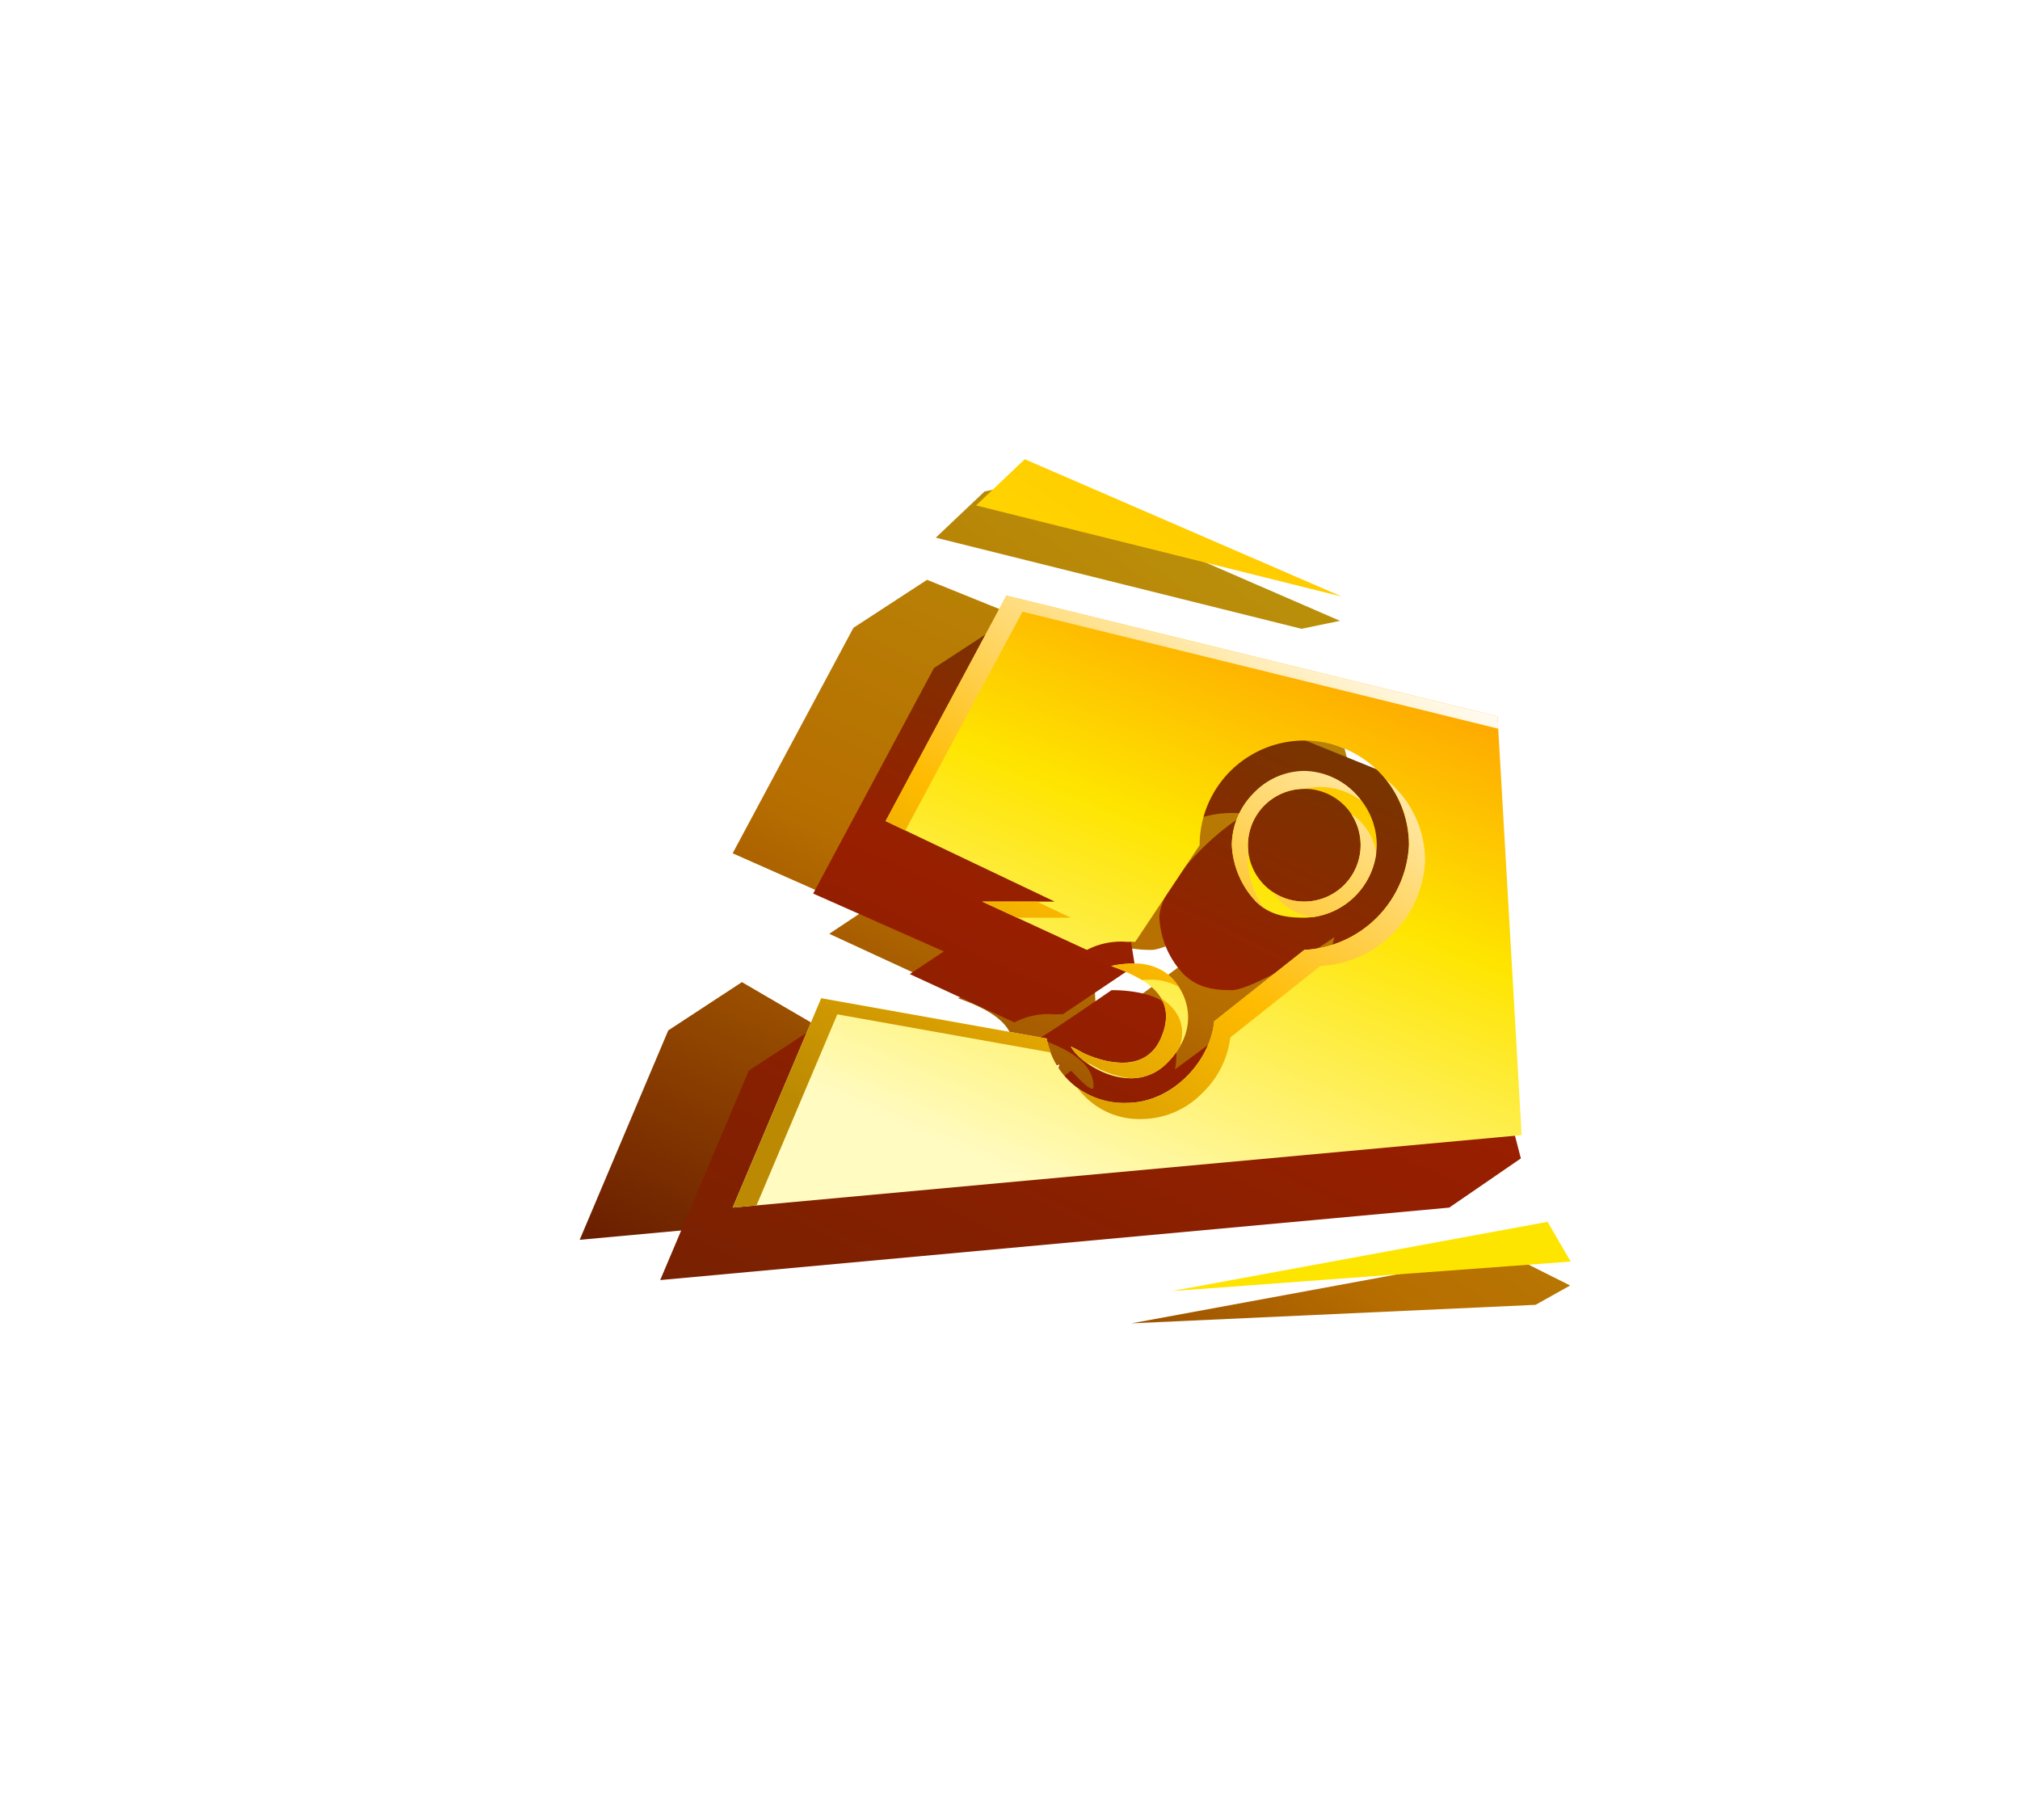
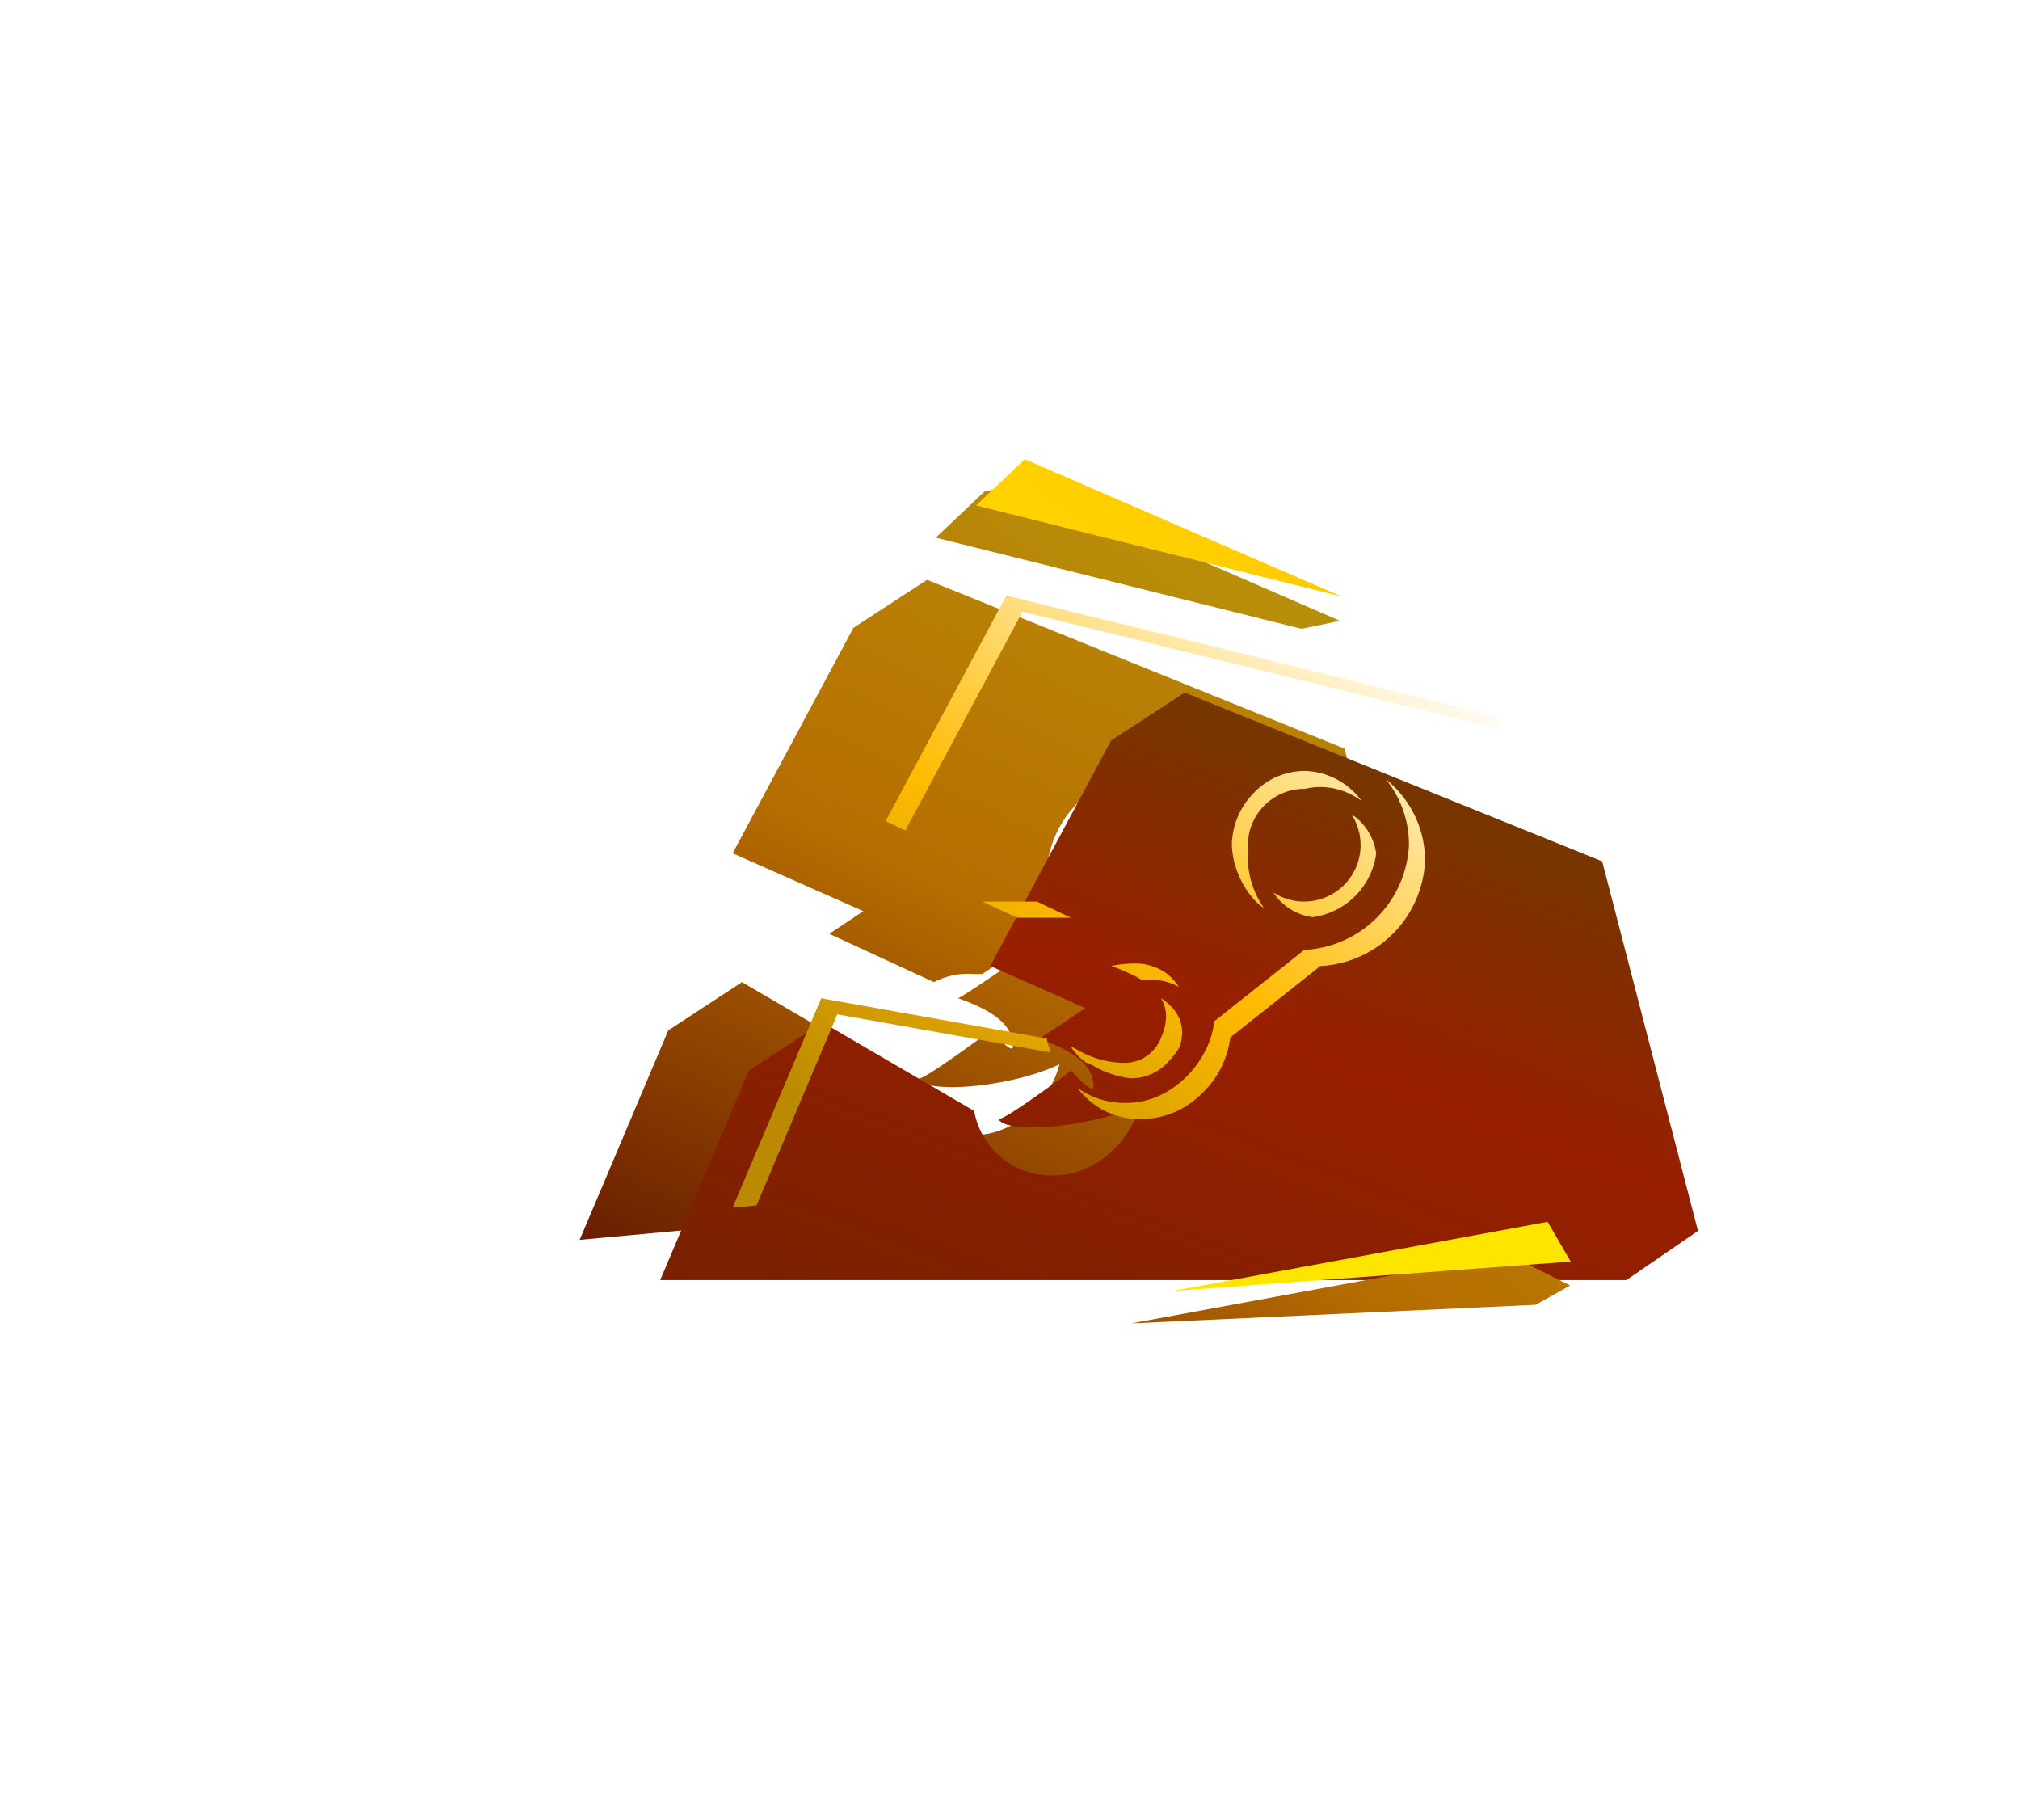
<svg xmlns="http://www.w3.org/2000/svg" width="250.895" height="225.959" viewBox="0 0 250.895 225.959">
  <defs>
    <linearGradient id="linear-gradient" x1="0.884" y1="0.139" x2="0.033" y2="1.028" gradientUnits="objectBoundingBox">
      <stop offset="0" stop-color="#b9920b" />
      <stop offset="0.523" stop-color="#b76e00" />
      <stop offset="1" stop-color="#6a1d00" />
    </linearGradient>
    <filter id="Контур_73" x="0" y="0" width="250.895" height="225.959" filterUnits="userSpaceOnUse">
      <feOffset dx="-10" dy="-2" input="SourceAlpha" />
      <feGaussianBlur stdDeviation="24" result="blur" />
      <feFlood flood-color="#ffc600" />
      <feComposite operator="in" in2="blur" />
      <feComposite in="SourceGraphic" />
    </filter>
    <linearGradient id="linear-gradient-2" x1="0.884" y1="0.139" x2="0.033" y2="1.028" gradientUnits="objectBoundingBox">
      <stop offset="0" stop-color="#5d4800" />
      <stop offset="0.523" stop-color="#981f00" />
      <stop offset="1" stop-color="#782101" />
    </linearGradient>
    <filter id="Контур_76" x="67" y="62" width="136.895" height="111.959" filterUnits="userSpaceOnUse">
      <feOffset dy="3" input="SourceAlpha" />
      <feGaussianBlur stdDeviation="5" result="blur-2" />
      <feFlood flood-color="#7d4200" flood-opacity="0.969" />
      <feComposite operator="in" in2="blur-2" />
      <feComposite in="SourceGraphic" />
    </filter>
    <linearGradient id="linear-gradient-3" x1="0.983" y1="0.146" x2="0.265" y2="0.98" gradientUnits="objectBoundingBox">
      <stop offset="0" stop-color="#ff6f00" />
      <stop offset="0.54" stop-color="#fee500" />
      <stop offset="1" stop-color="#fffbc1" />
    </linearGradient>
    <linearGradient id="linear-gradient-4" x1="0.983" y1="0.146" x2="0.265" y2="0.98" gradientUnits="objectBoundingBox">
      <stop offset="0" stop-color="#fff" />
      <stop offset="0.54" stop-color="#fb0" />
      <stop offset="1" stop-color="#bc8a02" />
    </linearGradient>
    <filter id="Объединение_25" x="101.23" y="45.026" width="108.785" height="134.302" filterUnits="userSpaceOnUse">
      <feOffset dy="3" input="SourceAlpha" />
      <feGaussianBlur stdDeviation="5" result="blur-3" />
      <feFlood flood-color="#7d4200" flood-opacity="0.969" />
      <feComposite operator="in" in2="blur-3" />
      <feComposite in="SourceGraphic" />
    </filter>
    <linearGradient id="linear-gradient-6" x1="0.983" y1="0.146" x2="0.265" y2="0.98" gradientUnits="objectBoundingBox">
      <stop offset="0" stop-color="#ffc600" />
      <stop offset="0.54" stop-color="#fee500" />
      <stop offset="1" stop-color="#fee400" />
    </linearGradient>
  </defs>
  <g id="steam" transform="translate(134.072 94.832)">
    <g transform="matrix(1, 0, 0, 1, -134.07, -94.83)" filter="url(#Контур_73)">
      <path id="Контур_73-2" data-name="Контур 73" d="M1607.928,2115.127l11-26,9.154-6,18.846,11a9.724,9.724,0,0,0,10,8c5.617-.043,10.343-5.193,10.811-10.129l20.189-14.871c3.532,0-2.5,4.467,0,2a12.484,12.484,0,0,0,4-9,13,13,0,0,0-26,0l.959,5.984-8.959,6.016c-.352-.031-.658,0-1,0a9.191,9.191,0,0,0-5,1l-13-6,4.229-2.812-16.229-7.187,15-28,9.146-5.959,51.854,20.959,11.9,45.893-8.9,6.107Zm42-20c.693.261,9.052-6,9.052-6s2.763,3.116,2.768,2.007c.053-3-3.228-4.738-6.821-6.007.517-.115,9.058-6,9.058-6s7.877-.2,7.907,4c.028,3.686.775,6.019-1.378,8.217C1666.251,2095.7,1651.2,2097.475,1649.928,2095.127Zm29-16h0c-2.38,0-4.318-.353-6-2a10.968,10.968,0,0,1-3-7c0-4.817,10.471-14.617,15.384-14.617,4.894,0,8.2,2.8,8.2,7.617,0,2.128,2.1,5.664.58,7.471C1692.624,2072.354,1681.651,2079.127,1678.928,2079.127Z" transform="translate(-1525.93 -1959.17)" fill="url(#linear-gradient)" />
    </g>
    <g transform="matrix(1, 0, 0, 1, -134.07, -94.83)" filter="url(#Контур_76)">
-       <path id="Контур_76-2" data-name="Контур 76" d="M1607.928,2115.127l11-26,9.154-6,18.846,11a9.724,9.724,0,0,0,10,8c5.617-.043,10.343-5.193,10.811-10.129l20.189-14.871c3.532,0-2.5,4.467,0,2a12.484,12.484,0,0,0,4-9,13,13,0,0,0-26,0l.959,5.984-8.959,6.016c-.352-.031-.658,0-1,0a9.191,9.191,0,0,0-5,1l-13-6,4.229-2.812-16.229-7.187,15-28,9.146-5.959,51.854,20.959,11.9,45.893-8.9,6.107Zm42-20c.693.261,9.052-6,9.052-6s2.763,3.116,2.768,2.007c.053-3-3.228-4.738-6.821-6.007.517-.115,9.058-6,9.058-6s7.877-.2,7.907,4c.028,3.686.775,6.019-1.378,8.217C1666.251,2095.7,1651.2,2097.475,1649.928,2095.127Zm29-16h0c-2.38,0-4.318-.353-6-2a10.968,10.968,0,0,1-3-7c0-4.817,10.471-14.617,15.384-14.617,4.894,0,8.2,2.8,8.2,7.617,0,2.128,2.1,5.664.58,7.471C1692.624,2072.354,1681.651,2079.127,1678.928,2079.127Z" transform="translate(-1525.93 -1959.17)" fill="url(#linear-gradient-2)" />
+       <path id="Контур_76-2" data-name="Контур 76" d="M1607.928,2115.127l11-26,9.154-6,18.846,11a9.724,9.724,0,0,0,10,8c5.617-.043,10.343-5.193,10.811-10.129l20.189-14.871c3.532,0-2.5,4.467,0,2l.959,5.984-8.959,6.016c-.352-.031-.658,0-1,0a9.191,9.191,0,0,0-5,1l-13-6,4.229-2.812-16.229-7.187,15-28,9.146-5.959,51.854,20.959,11.9,45.893-8.9,6.107Zm42-20c.693.261,9.052-6,9.052-6s2.763,3.116,2.768,2.007c.053-3-3.228-4.738-6.821-6.007.517-.115,9.058-6,9.058-6s7.877-.2,7.907,4c.028,3.686.775,6.019-1.378,8.217C1666.251,2095.7,1651.2,2097.475,1649.928,2095.127Zm29-16h0c-2.38,0-4.318-.353-6-2a10.968,10.968,0,0,1-3-7c0-4.817,10.471-14.617,15.384-14.617,4.894,0,8.2,2.8,8.2,7.617,0,2.128,2.1,5.664.58,7.471C1692.624,2072.354,1681.651,2079.127,1678.928,2079.127Z" transform="translate(-1525.93 -1959.17)" fill="url(#linear-gradient-2)" />
    </g>
-     <path id="Контур_72" data-name="Контур 72" d="M1607.928,2115.127l11-26,28,5a9.724,9.724,0,0,0,10,8c5.617-.043,10.343-5.193,10.811-10.129l11.189-8.871a13.718,13.718,0,0,0,13-13,13,13,0,0,0-26,0l-8,12c-.352-.031-.658,0-1,0a9.191,9.191,0,0,0-5,1l-13-6h9l-21-10,15-28,61,15,3,52Zm42-20c.693.261,1.314.729,2,1h0c.48.19,6.908,3.126,9.172-2s-1.714-7.425-6.172-9c.517-.115,4.528-1.025,7,1s4.264,6.646,0,11S1651.2,2097.475,1649.928,2095.127Zm29-16h0c-2.38,0-4.318-.353-6-2a10.968,10.968,0,0,1-3-7,9,9,0,1,1,18,0A9.162,9.162,0,0,1,1678.928,2079.127Zm0-16a7,7,0,1,0,7,7A6.975,6.975,0,0,0,1678.928,2063.127Z" transform="translate(-1651 -2060)" fill="url(#linear-gradient-3)" />
    <path id="Вычитание_37" data-name="Вычитание 37" d="M1615.928,2121.127v0l11-26,28,5a11.782,11.782,0,0,0,.526,1.737l-26.526-4.737-10.039,23.728-2.959.272Zm50.9-11a9.529,9.529,0,0,1-8.056-3.852,10.017,10.017,0,0,0,6.054,1.852h.1c5.809-.045,10.36-5.374,10.811-10.129l11.19-8.87a13.716,13.716,0,0,0,13-13,12.933,12.933,0,0,0-2.845-8.17,12.951,12.951,0,0,1,4.845,10.17,13.717,13.717,0,0,1-13,13l-11.19,8.871a11.482,11.482,0,0,1-3.474,6.9,10.649,10.649,0,0,1-7.336,3.229h-.1Zm-1.469-5.06h-.1a12.575,12.575,0,0,1-3.249-.9l-.086-.035a8.155,8.155,0,0,1-.957-.482l-.008,0a7.671,7.671,0,0,0-1.034-.514c.016.03.033.059.049.087a6.884,6.884,0,0,1-2.049-2.087,7.751,7.751,0,0,1,1.032.513,8.177,8.177,0,0,0,.968.488l.073.03.012,0a11.29,11.29,0,0,0,4.311.973,4.81,4.81,0,0,0,4.775-3.009c.868-1.965.879-3.609.033-5.025,2.332,1.575,3.1,3.547,2.342,6.027a10.256,10.256,0,0,1-1.546,2A6.194,6.194,0,0,1,1665.36,2105.067Zm5.981-11.352a7.206,7.206,0,0,0-3.735-.891c-.278,0-.565.011-.853.032a19.882,19.882,0,0,0-3.825-1.73l.015,0a12.514,12.514,0,0,1,2.665-.3,6.648,6.648,0,0,1,4.32,1.3,7.079,7.079,0,0,1,1.414,1.587Zm-13.417-8.588h-6.661l-4.335-2h6.8l4.2,2Zm30.046-.064h0a6.963,6.963,0,0,1-4.894-3.08,7.013,7.013,0,0,0,9.7-9.714,6.979,6.979,0,0,1,3.083,4.9,9.228,9.228,0,0,1-7.894,7.895Zm-6.036-1.12a6.816,6.816,0,0,1-1.006-.817,10.931,10.931,0,0,1-3-7,9.4,9.4,0,0,1,2.658-6.42,8.775,8.775,0,0,1,6.342-2.807,9.023,9.023,0,0,1,7.129,3.745,8.58,8.58,0,0,0-5.13-1.745,8.264,8.264,0,0,0-1.923.228h-.077a7.008,7.008,0,0,0-7,7,7.155,7.155,0,0,0,.064.955,8.649,8.649,0,0,0-.064,1.045,10.991,10.991,0,0,0,2.007,5.815Zm-44.558-9.652h0l-2.446-1.165,15-28,61,15,.088,1.53-59.088-14.53-14.552,27.165Z" transform="translate(-1659 -2066)" fill="url(#linear-gradient-4)" />
    <g transform="matrix(1, 0, 0, 1, -134.07, -94.83)" filter="url(#Объединение_25)">
      <path id="Объединение_25-2" data-name="Объединение 25" d="M1674.918,2135.823l7.8,3.907-4.292,2.4-50.2,2.3Zm-70.989-88.958,6.055-5.737,4.841-1,39.307,17.065-4.785.988Z" transform="translate(-1487.7 -1983.1)" fill="url(#linear-gradient)" />
    </g>
    <path id="Объединение_24" data-name="Объединение 24" d="M1674.918,2135.823l2.868,4.94-49.563,3.666Zm-70.989-88.958,6.055-5.737,39.363,17.052Z" transform="translate(-1616.77 -2078.932)" fill="url(#linear-gradient-6)" />
  </g>
</svg>